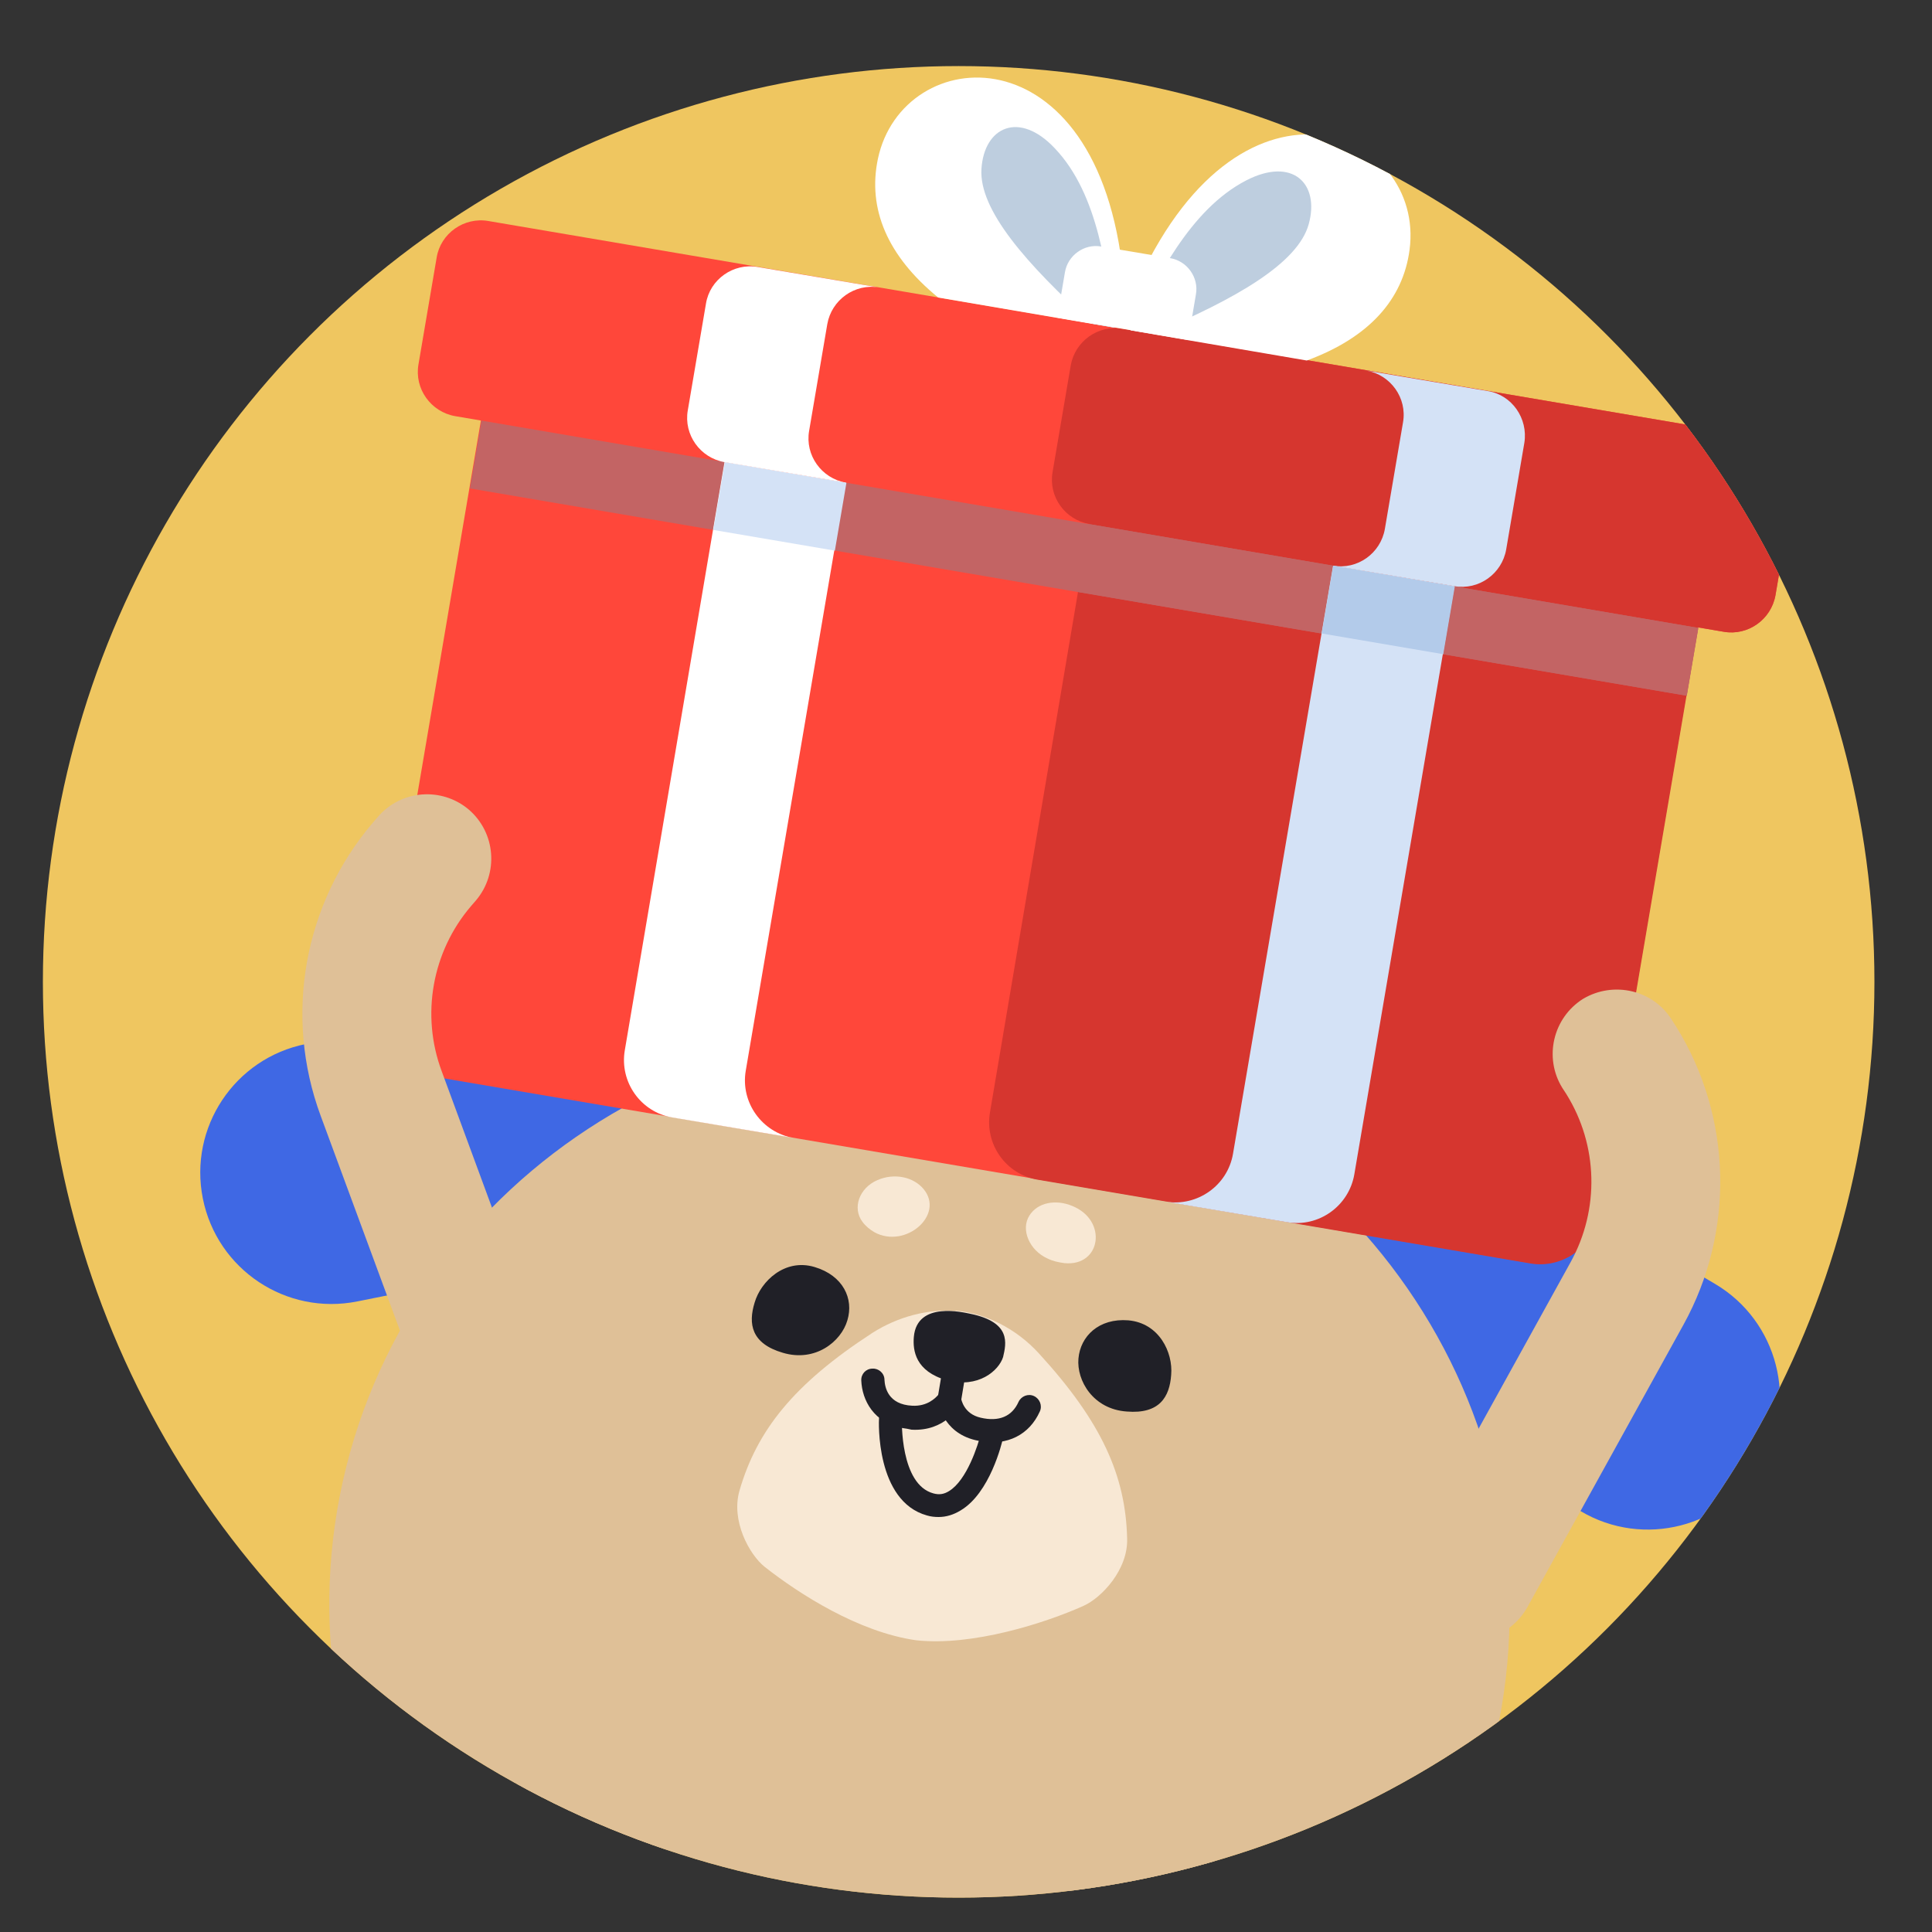
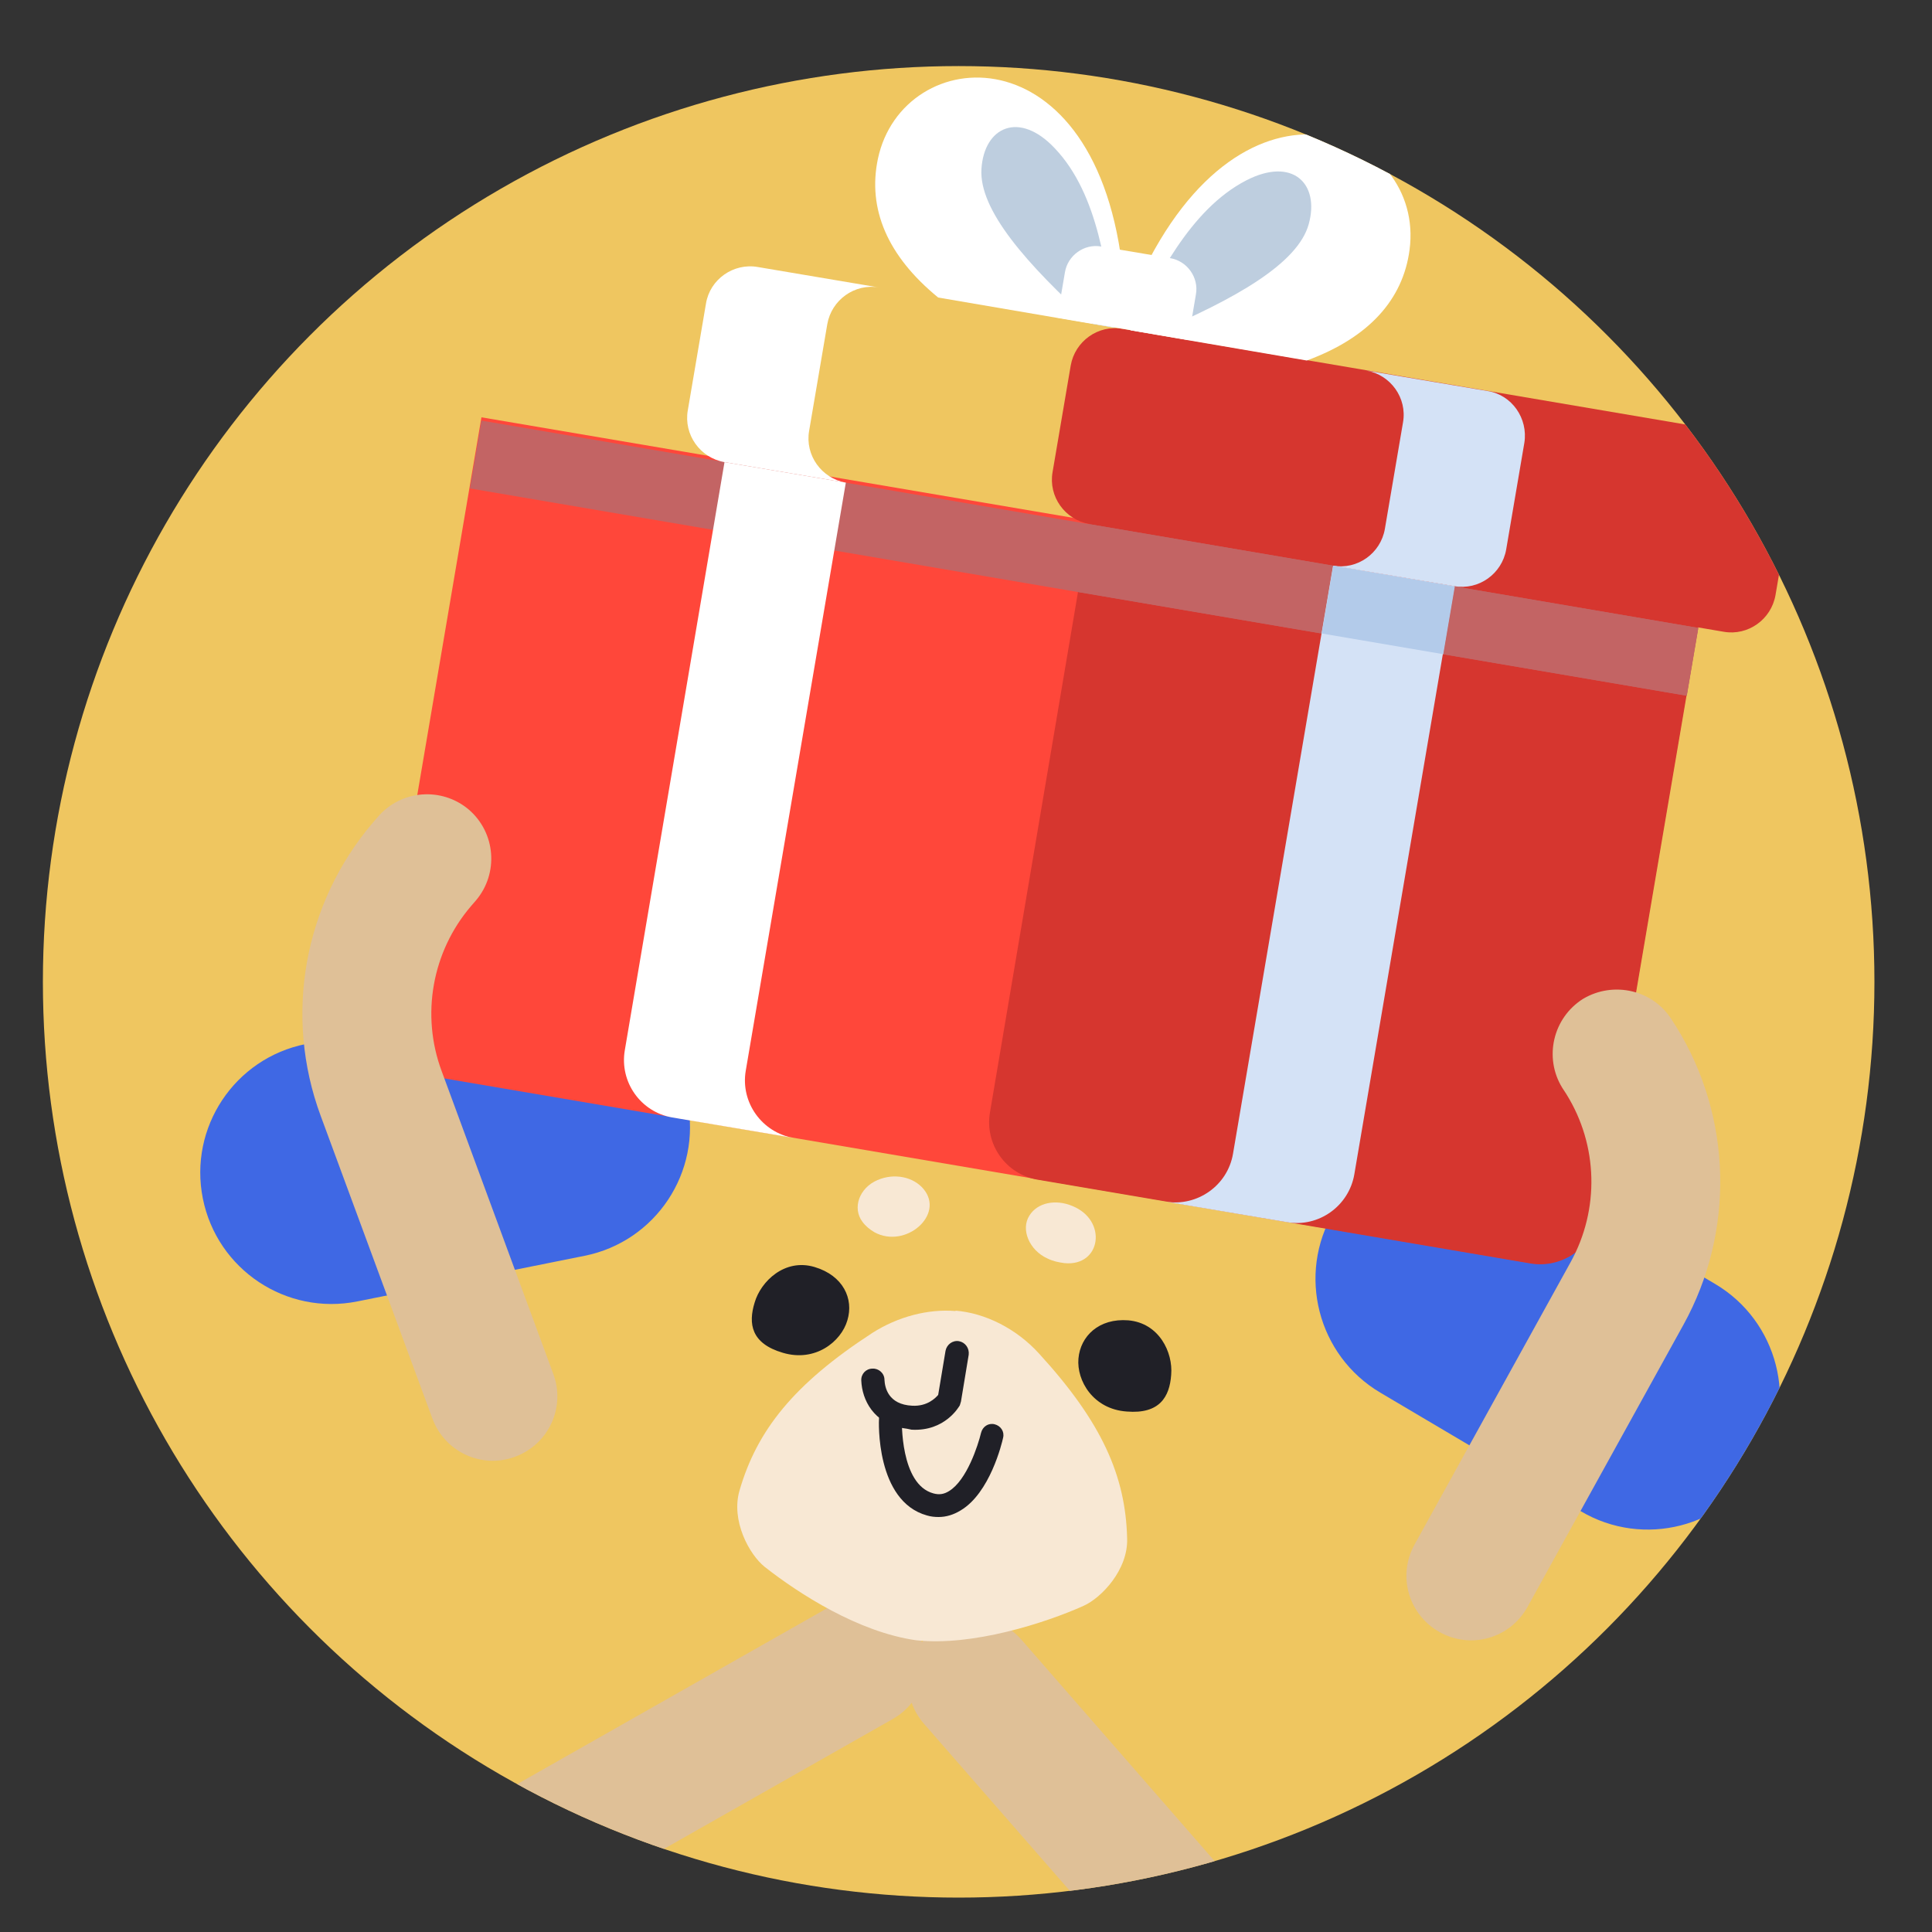
<svg xmlns="http://www.w3.org/2000/svg" xmlns:xlink="http://www.w3.org/1999/xlink" version="1.1" id="圖層_1" x="0px" y="0px" viewBox="0 0 50 50" style="enable-background:new 0 0 50 50;" xml:space="preserve">
  <rect x="0" y="0" width="50" height="50" fill="#333333" stroke="none" />
  <style type="text/css">
	.st0{fill:#EFC660;}
	.st1{clip-path:url(#SVGID_00000101795921415742210590000011724339361478466238_);}
	.st2{fill:#DFC097;}
	.st3{fill:#3F68E4;}
	.st4{fill-rule:evenodd;clip-rule:evenodd;fill:#FF473A;}
	.st5{fill-rule:evenodd;clip-rule:evenodd;fill:#D6362F;}
	.st6{fill-rule:evenodd;clip-rule:evenodd;fill:#C36464;}
	.st7{fill-rule:evenodd;clip-rule:evenodd;fill:#FFFFFF;}
	.st8{fill-rule:evenodd;clip-rule:evenodd;fill:#D4E2F6;}
	.st9{fill-rule:evenodd;clip-rule:evenodd;fill:#B3CBEA;}
	.st10{fill-rule:evenodd;clip-rule:evenodd;fill:#BECEDF;}
	.st11{fill:#F8E8D4;}
	.st12{fill:#202027;}
</style>
  <circle class="st0" cx="24.81" cy="25.41" r="23.7" />
  <g>
    <defs>
      <circle id="SVGID_1_" cx="24.81" cy="25.41" r="23.7" />
    </defs>
    <clipPath id="SVGID_00000000925324843455413880000016423667193499261085_">
      <use xlink:href="#SVGID_1_" style="overflow:visible;" />
    </clipPath>
    <g id="_x35_8" style="clip-path:url(#SVGID_00000000925324843455413880000016423667193499261085_);">
      <g>
        <g>
          <path class="st2" d="M2.9,54.01c-0.43-0.8-0.15-1.8,0.64-2.25l17.92-10.17c0.8-0.45,1.82-0.17,2.27,0.63      c0.47,0.81,0.17,1.82-0.63,2.27L5.19,54.66c-0.8,0.45-1.82,0.17-2.27-0.63C2.91,54.03,2.9,54.02,2.9,54.01z" />
        </g>
        <path class="st3" d="M6.46,54.25l-1.88-3.29l3.58-2.05c0.07-0.04,0.17-0.02,0.2,0.06c0.42,1.01,1.06,2.1,1.73,3.04     c0.05,0.07,0.03,0.15-0.05,0.19L6.46,54.25L6.46,54.25z" />
        <path class="st0" d="M1.45,52.53l4.23-2.58c0.29-0.17,0.67-0.08,0.85,0.2l1.69,2.76c0.17,0.29,0.08,0.67-0.2,0.85l-3.64,2.27     c-0.29,0.17-0.5,0-0.85-0.2l-1.65-1.59C1.7,53.94,1.16,52.71,1.45,52.53z" />
        <path class="st0" d="M5.41,50.44c0.93,1.51,0.75,2.61-0.76,3.53c-2.35,1.44-2.72,0.53-3.89-1.37c-1.28-2.09-1.81-2.65,0.54-4.09     C2.81,47.58,4.49,48.93,5.41,50.44z" />
      </g>
      <g>
        <g>
          <path class="st2" d="M39.84,60.29c0.67-0.61,0.74-1.65,0.14-2.33L26.43,42.43c-0.61-0.69-1.66-0.77-2.35-0.16      c-0.71,0.61-0.77,1.66-0.16,2.35l13.55,15.52c0.61,0.69,1.66,0.77,2.35,0.16C39.83,60.3,39.83,60.3,39.84,60.29z" />
        </g>
        <path class="st3" d="M36.4,59.34l2.87-2.49l-2.7-3.12c-0.05-0.06-0.15-0.07-0.21-0.01c-0.73,0.82-1.69,1.63-2.64,2.3     c-0.07,0.05-0.07,0.14-0.02,0.2L36.4,59.34L36.4,59.34z" />
        <path class="st0" d="M41.69,59.38l-3.14-3.84c-0.22-0.26-0.61-0.3-0.87-0.09l-2.51,2.04c-0.26,0.22-0.3,0.61-0.09,0.87l2.69,3.34     c0.22,0.26,0.47,0.17,0.87,0.09l2.08-0.95C40.99,60.62,41.91,59.64,41.69,59.38z" />
        <path class="st0" d="M38.65,56.08c-1.37,1.12-1.57,2.21-0.45,3.59c1.74,2.14,2.39,1.4,4.12-0.01c1.9-1.55,2.58-1.9,0.84-4.04     C42.04,54.25,40.02,54.97,38.65,56.08z" />
      </g>
      <path class="st3" d="M17.79,28.5L17.79,28.5c-0.37-1.84-2.16-3.03-4-2.66l-5.88,1.18c-1.84,0.37-3.03,2.16-2.66,4l0,0    c0.37,1.84,2.16,3.03,4,2.66l5.88-1.18C16.97,32.13,18.16,30.34,17.79,28.5z" />
      <path class="st3" d="M39.2,30.16c-1.63-0.96-3.72-0.42-4.68,1.2c-0.96,1.62-0.42,3.72,1.2,4.68l5.19,3.07    c1.62,0.96,3.72,0.42,4.68-1.2c0.96-1.62,0.42-3.72-1.2-4.68L39.2,30.16z" />
-       <path class="st2" d="M21.3,56.33c8.32,1.41,16.18-4.02,17.56-12.14c1.38-8.12-4.25-15.85-12.57-17.26S10.12,30.94,8.73,39.06    C7.35,47.18,12.98,54.91,21.3,56.33z" />
      <g>
-         <path class="st4" d="M12.64,5.72l32.83,5.58c0.63,0.11,1.06,0.71,0.95,1.34l-0.47,2.76c-0.11,0.63-0.71,1.06-1.34,0.95     l-32.83-5.58c-0.63-0.11-1.06-0.71-0.95-1.34l0.47-2.76C11.4,6.04,12.01,5.61,12.64,5.72" />
        <path class="st4" d="M12.46,10.8l31.49,5.35c0,0,0,0,0,0l-2.6,15.3c-0.14,0.82-0.92,1.37-1.74,1.24l-28.52-4.85     c-0.82-0.14-1.37-0.92-1.23-1.74L12.46,10.8z" />
        <path class="st5" d="M28.21,13.48l15.75,2.68c0,0,0,0,0,0l-2.6,15.3c-0.14,0.82-0.92,1.37-1.74,1.24l-12.77-2.17     c-0.82-0.14-1.37-0.92-1.23-1.74L28.21,13.48z" />
        <path class="st5" d="M29.05,8.51l16.42,2.79c0.63,0.11,1.06,0.71,0.95,1.34l-0.47,2.76c-0.11,0.63-0.71,1.06-1.34,0.95     l-16.42-2.79c-0.63-0.11-1.06-0.71-0.95-1.34l0.47-2.76C27.82,8.83,28.42,8.4,29.05,8.51" />
        <rect x="27.15" y="-1.53" transform="matrix(0.168 -0.986 0.986 0.168 9.108 39.667)" class="st6" width="1.78" height="31.94" />
        <rect x="35.02" y="7.79" transform="matrix(0.168 -0.986 0.986 0.168 14.342 48.543)" class="st6" width="1.78" height="15.97" />
        <path class="st7" d="M18.75,11.96l3.14,0.53L19.3,27.71c-0.14,0.82,0.42,1.6,1.24,1.74l-3.14-0.53     c-0.82-0.14-1.37-0.92-1.23-1.74L18.75,11.96z" />
-         <rect x="19.28" y="11.51" transform="matrix(0.168 -0.986 0.986 0.168 3.873 30.791)" class="st8" width="1.78" height="3.19" />
        <path class="st8" d="M37.64,15.17l-3.14-0.53l-2.59,15.22c-0.14,0.82-0.92,1.37-1.74,1.24l3.14,0.53     c0.82,0.14,1.6-0.42,1.74-1.24L37.64,15.17z" />
        <rect x="35.02" y="14.18" transform="matrix(0.168 -0.986 0.986 0.168 14.341 48.542)" class="st9" width="1.78" height="3.19" />
        <path class="st7" d="M19.61,6.91l3.14,0.53c-0.63-0.11-1.23,0.32-1.34,0.95l-0.47,2.76c-0.11,0.63,0.32,1.23,0.95,1.34     l-3.14-0.53c-0.63-0.11-1.06-0.71-0.95-1.34l0.47-2.76C18.37,7.23,18.98,6.8,19.61,6.91" />
        <path class="st8" d="M38.5,10.12l-3.14-0.53c0.63,0.11,1.06,0.71,0.95,1.34l-0.47,2.76c-0.11,0.63-0.71,1.06-1.34,0.95l3.14,0.53     c0.63,0.11,1.23-0.32,1.34-0.95l0.47-2.76C39.55,10.83,39.13,10.22,38.5,10.12" />
        <path class="st7" d="M28.84,8.48L24.28,7.7c-1.32-1.08-1.83-2.3-1.56-3.59c0.64-3.02,5.71-3.41,6.35,3.03L28.84,8.48z" />
        <path class="st10" d="M28.27,8.38c-1.71-1.55-2.94-2.95-2.87-4.01c0.07-1.09,0.98-1.51,1.9-0.53c1.14,1.2,1.34,3.19,1.55,4.64     L28.27,8.38z" />
        <path class="st7" d="M29.26,8.55l4.56,0.78c1.6-0.59,2.49-1.57,2.66-2.87c0.4-3.06-4.26-5.1-6.99,0.76L29.26,8.55z" />
        <path class="st10" d="M29.84,8.64c2.13-0.9,3.75-1.82,4.03-2.84c0.29-1.05-0.42-1.75-1.62-1.13c-1.47,0.76-2.32,2.57-2.99,3.87     L29.84,8.64z" />
        <path class="st7" d="M27.36,8.22l3.39,0.58l0.2-1.18c0.08-0.44-0.23-0.87-0.67-0.94l-1.78-0.3c-0.44-0.08-0.87,0.23-0.94,0.67     L27.36,8.22z" />
      </g>
      <g>
        <path class="st2" d="M9.65,21.29l0.13-0.15c0.6-0.7,1.65-0.78,2.35-0.19c0.7,0.6,0.78,1.65,0.19,2.35l-0.13,0.15     c-1.01,1.18-1.3,2.82-0.76,4.27l2.89,7.84c0.32,0.86-0.12,1.82-0.99,2.14c-0.86,0.32-1.82-0.12-2.14-0.99L8.3,28.88     C7.34,26.29,7.86,23.39,9.65,21.29z" />
      </g>
      <g>
        <path class="st2" d="M43.27,26.4l0.11,0.17c1.45,2.34,1.52,5.3,0.19,7.71l-4.04,7.31c-0.45,0.81-1.46,1.1-2.27,0.65     c-0.81-0.45-1.1-1.46-0.65-2.27l4.04-7.31c0.75-1.36,0.71-3.02-0.11-4.34l-0.11-0.17c-0.48-0.78-0.24-1.81,0.54-2.3     C41.76,25.38,42.79,25.62,43.27,26.4z" />
      </g>
      <path class="st11" d="M23.71,42.45c1.46,0.16,3.35-0.45,4.33-0.89c0.47-0.21,1.16-0.94,1.13-1.75c-0.04-1.61-0.65-3-2.28-4.78    c-0.59-0.65-1.4-1.05-2.16-1.11l0,0.01c-0.7-0.06-1.49,0.14-2.16,0.57c-2.03,1.32-2.98,2.52-3.43,4.07    c-0.23,0.78,0.25,1.66,0.65,1.98C20.68,41.25,22.22,42.24,23.71,42.45L23.71,42.45z" />
      <path class="st11" d="M26.64,31.46c-0.23,0.36,0,0.9,0.47,1.11c0.14,0.07,0.29,0.1,0.44,0.12c0.95,0.09,1.12-1.11,0.2-1.48    C27.32,31.03,26.85,31.12,26.64,31.46L26.64,31.46z" />
      <path class="st11" d="M22.71,30.54c-0.47,0.2-0.66,0.72-0.39,1.08c0.08,0.11,0.19,0.2,0.31,0.27c0.8,0.44,1.83-0.45,1.27-1.12    C23.64,30.46,23.15,30.35,22.71,30.54z" />
      <path class="st12" d="M27.91,35.16c-0.05,0.57,0.38,1.31,1.25,1.37c0.85,0.07,1.11-0.38,1.15-0.95c0.05-0.58-0.31-1.34-1.11-1.41    C28.44,34.11,27.96,34.58,27.91,35.16z" />
      <path class="st12" d="M21.93,34.17c-0.16,0.55-0.83,1.09-1.67,0.84c-0.82-0.24-0.9-0.75-0.73-1.3c0.16-0.55,0.78-1.15,1.55-0.92    C21.82,33.01,22.1,33.61,21.93,34.17L21.93,34.17z" />
      <g>
        <path class="st12" d="M23.37,36.96c-0.76-0.13-1.06-0.73-1.08-1.23c-0.01-0.17,0.12-0.31,0.29-0.31     c0.16-0.01,0.31,0.12,0.31,0.29c0.01,0.19,0.09,0.64,0.72,0.67c0.39,0.02,0.6-0.2,0.67-0.28l0.19-1.14     c0.03-0.16,0.18-0.28,0.35-0.25c0,0,0,0,0,0c0.16,0.03,0.27,0.18,0.25,0.35l-0.2,1.21c-0.01,0.03-0.02,0.07-0.03,0.1     c-0.02,0.03-0.38,0.68-1.25,0.63C23.51,36.98,23.44,36.97,23.37,36.96z" />
      </g>
      <g>
-         <path class="st12" d="M25.38,37.3c-0.05-0.01-0.09-0.02-0.14-0.03c-0.87-0.21-0.96-1-0.97-1.03c-0.02-0.17,0.1-0.31,0.27-0.33     c0.16-0.02,0.31,0.1,0.33,0.27c0.01,0.04,0.07,0.41,0.51,0.51c0.47,0.11,0.81-0.03,0.98-0.41c0.07-0.15,0.25-0.22,0.4-0.15     c0.15,0.07,0.22,0.25,0.15,0.4C26.64,37.13,26.07,37.42,25.38,37.3z" />
-       </g>
-       <path class="st12" d="M25.96,35.12c0.08-0.35,0.22-0.9-0.85-1.12c-0.16-0.03-1.38-0.34-1.46,0.6c-0.03,0.35,0.04,0.89,0.85,1.12    C25.32,35.94,25.85,35.47,25.96,35.12z" />
+         </g>
      <path class="st12" d="M24.29,39.26c-0.1,0-0.2-0.01-0.3-0.04c-1.33-0.37-1.25-2.44-1.24-2.53c0.01-0.16,0.15-0.28,0.31-0.28    c0.16,0.01,0.29,0.14,0.28,0.31c0,0.03-0.05,1.7,0.82,1.93c0.15,0.04,0.27,0.02,0.4-0.06c0.46-0.28,0.75-1.18,0.83-1.51    c0.04-0.16,0.19-0.26,0.35-0.22c0.16,0.04,0.26,0.19,0.22,0.35c-0.03,0.14-0.34,1.43-1.1,1.88C24.68,39.2,24.49,39.26,24.29,39.26    z" />
    </g>
  </g>
</svg>